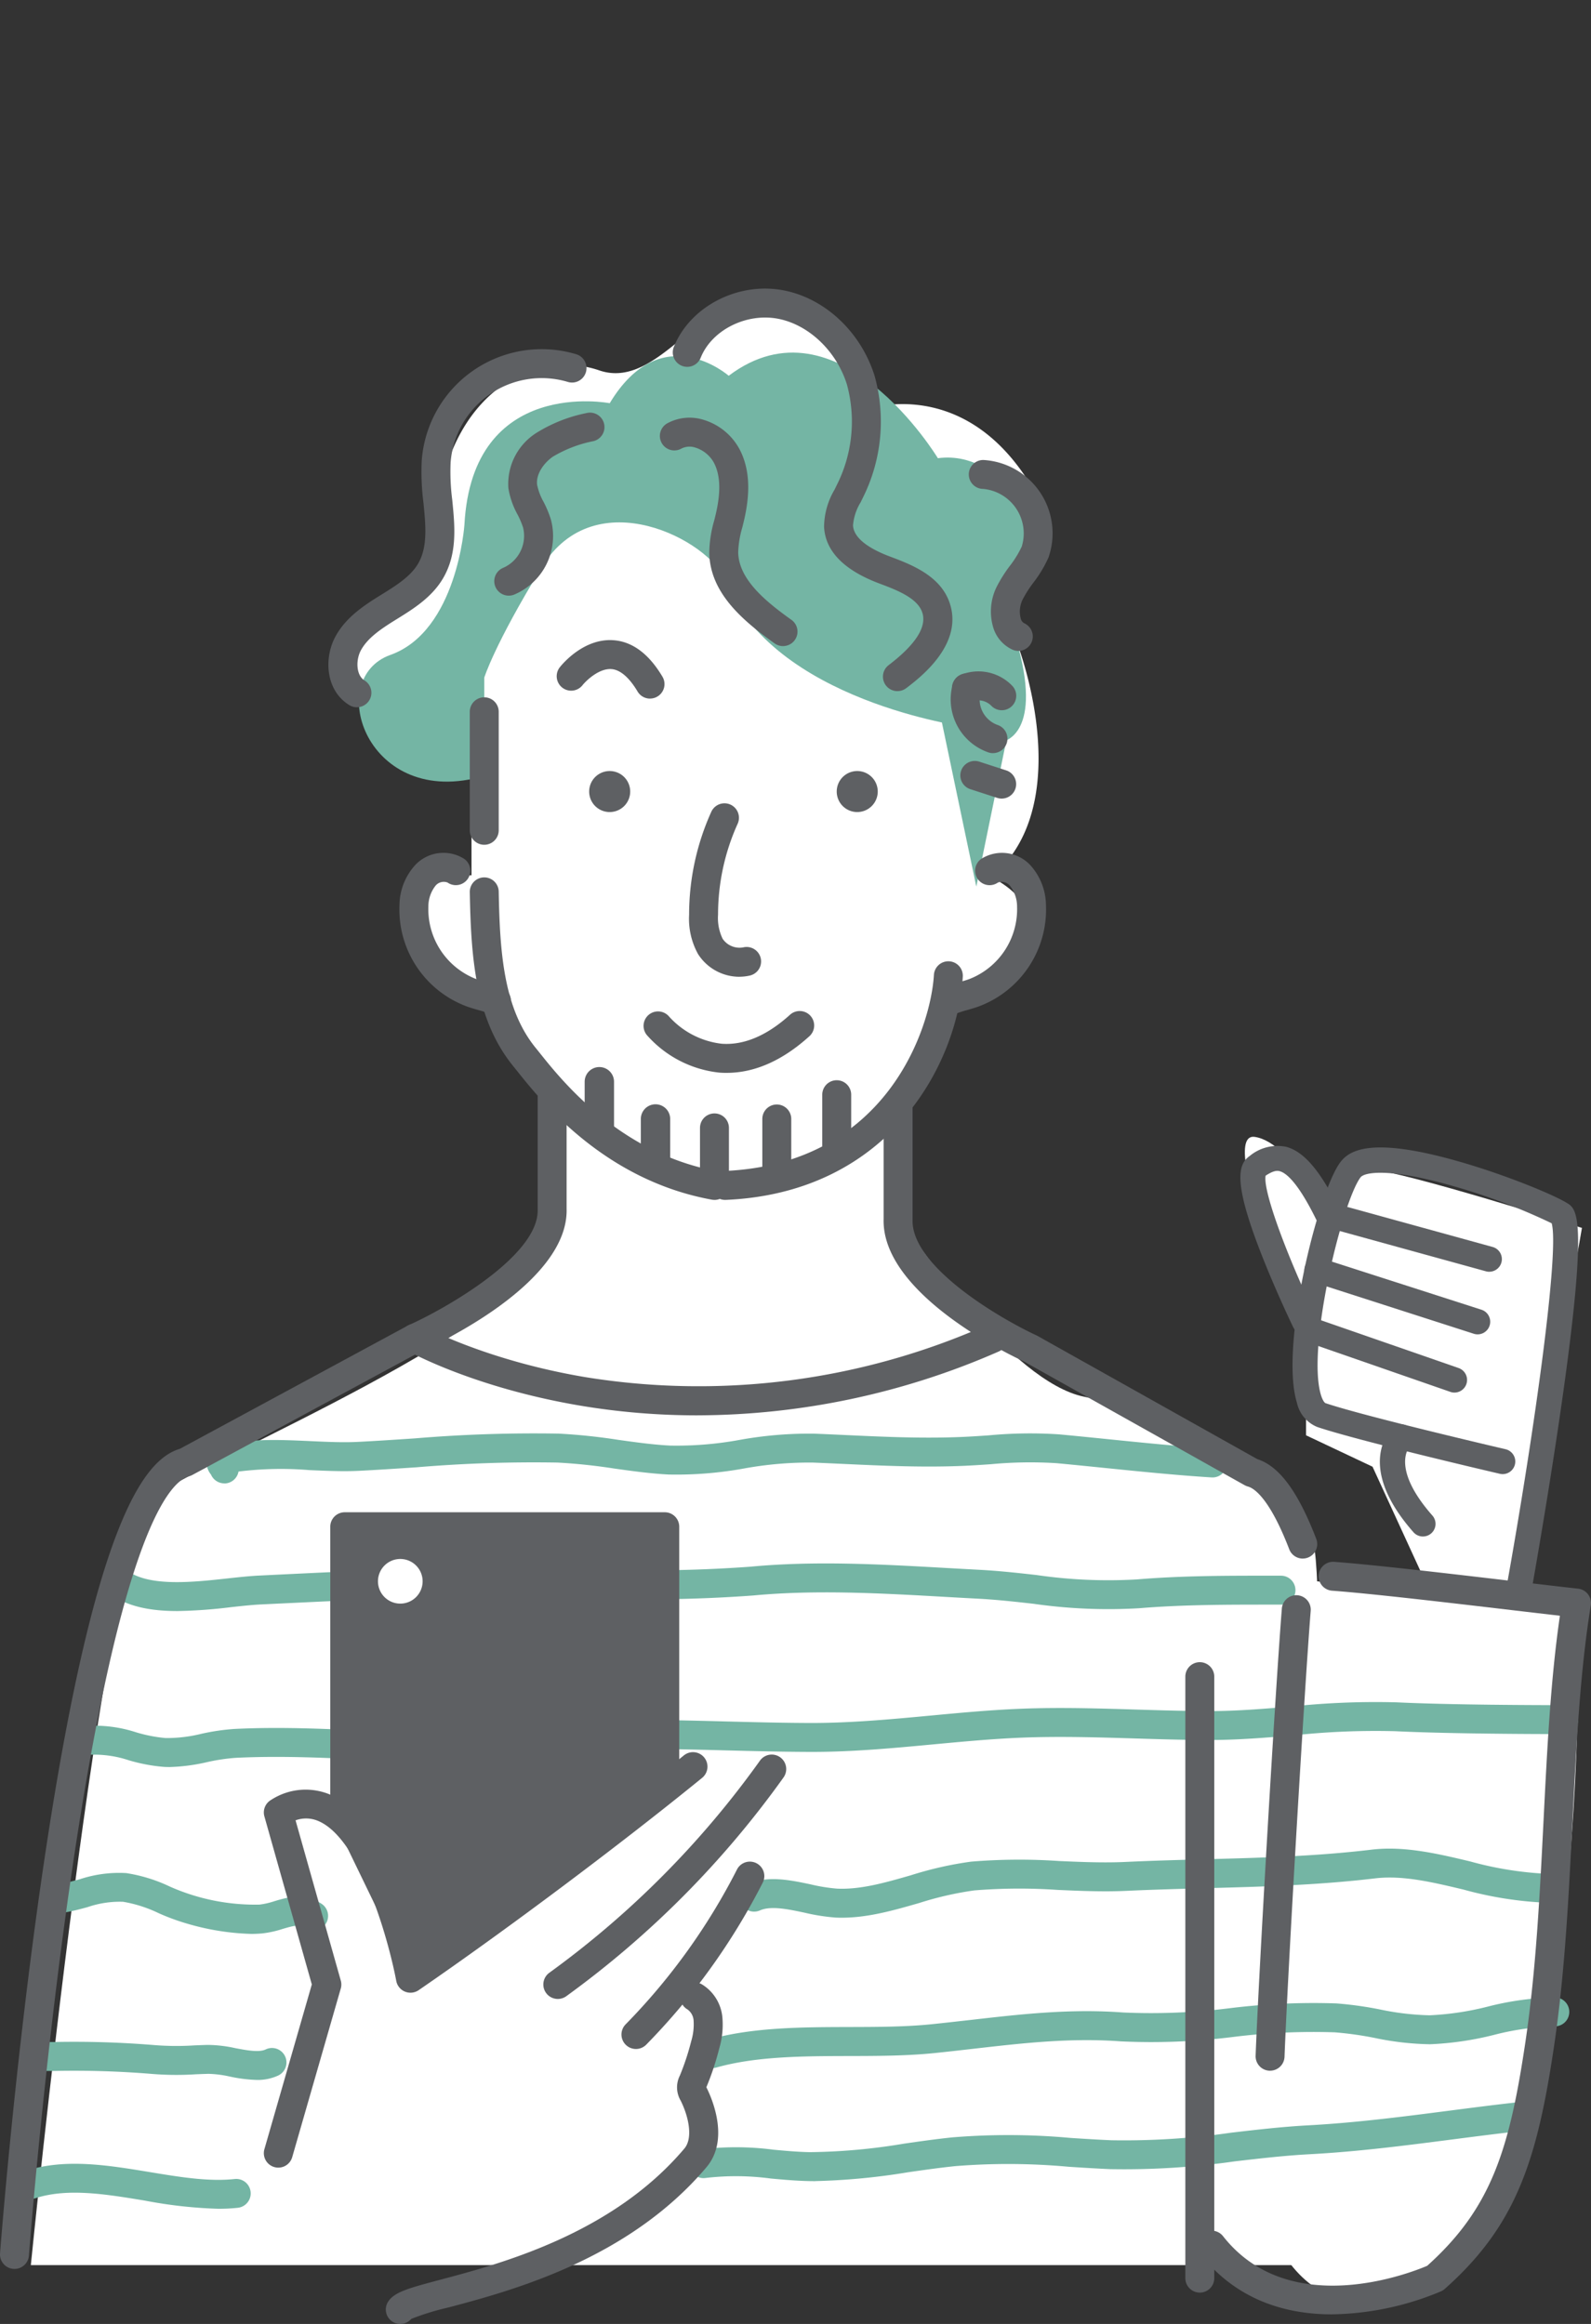
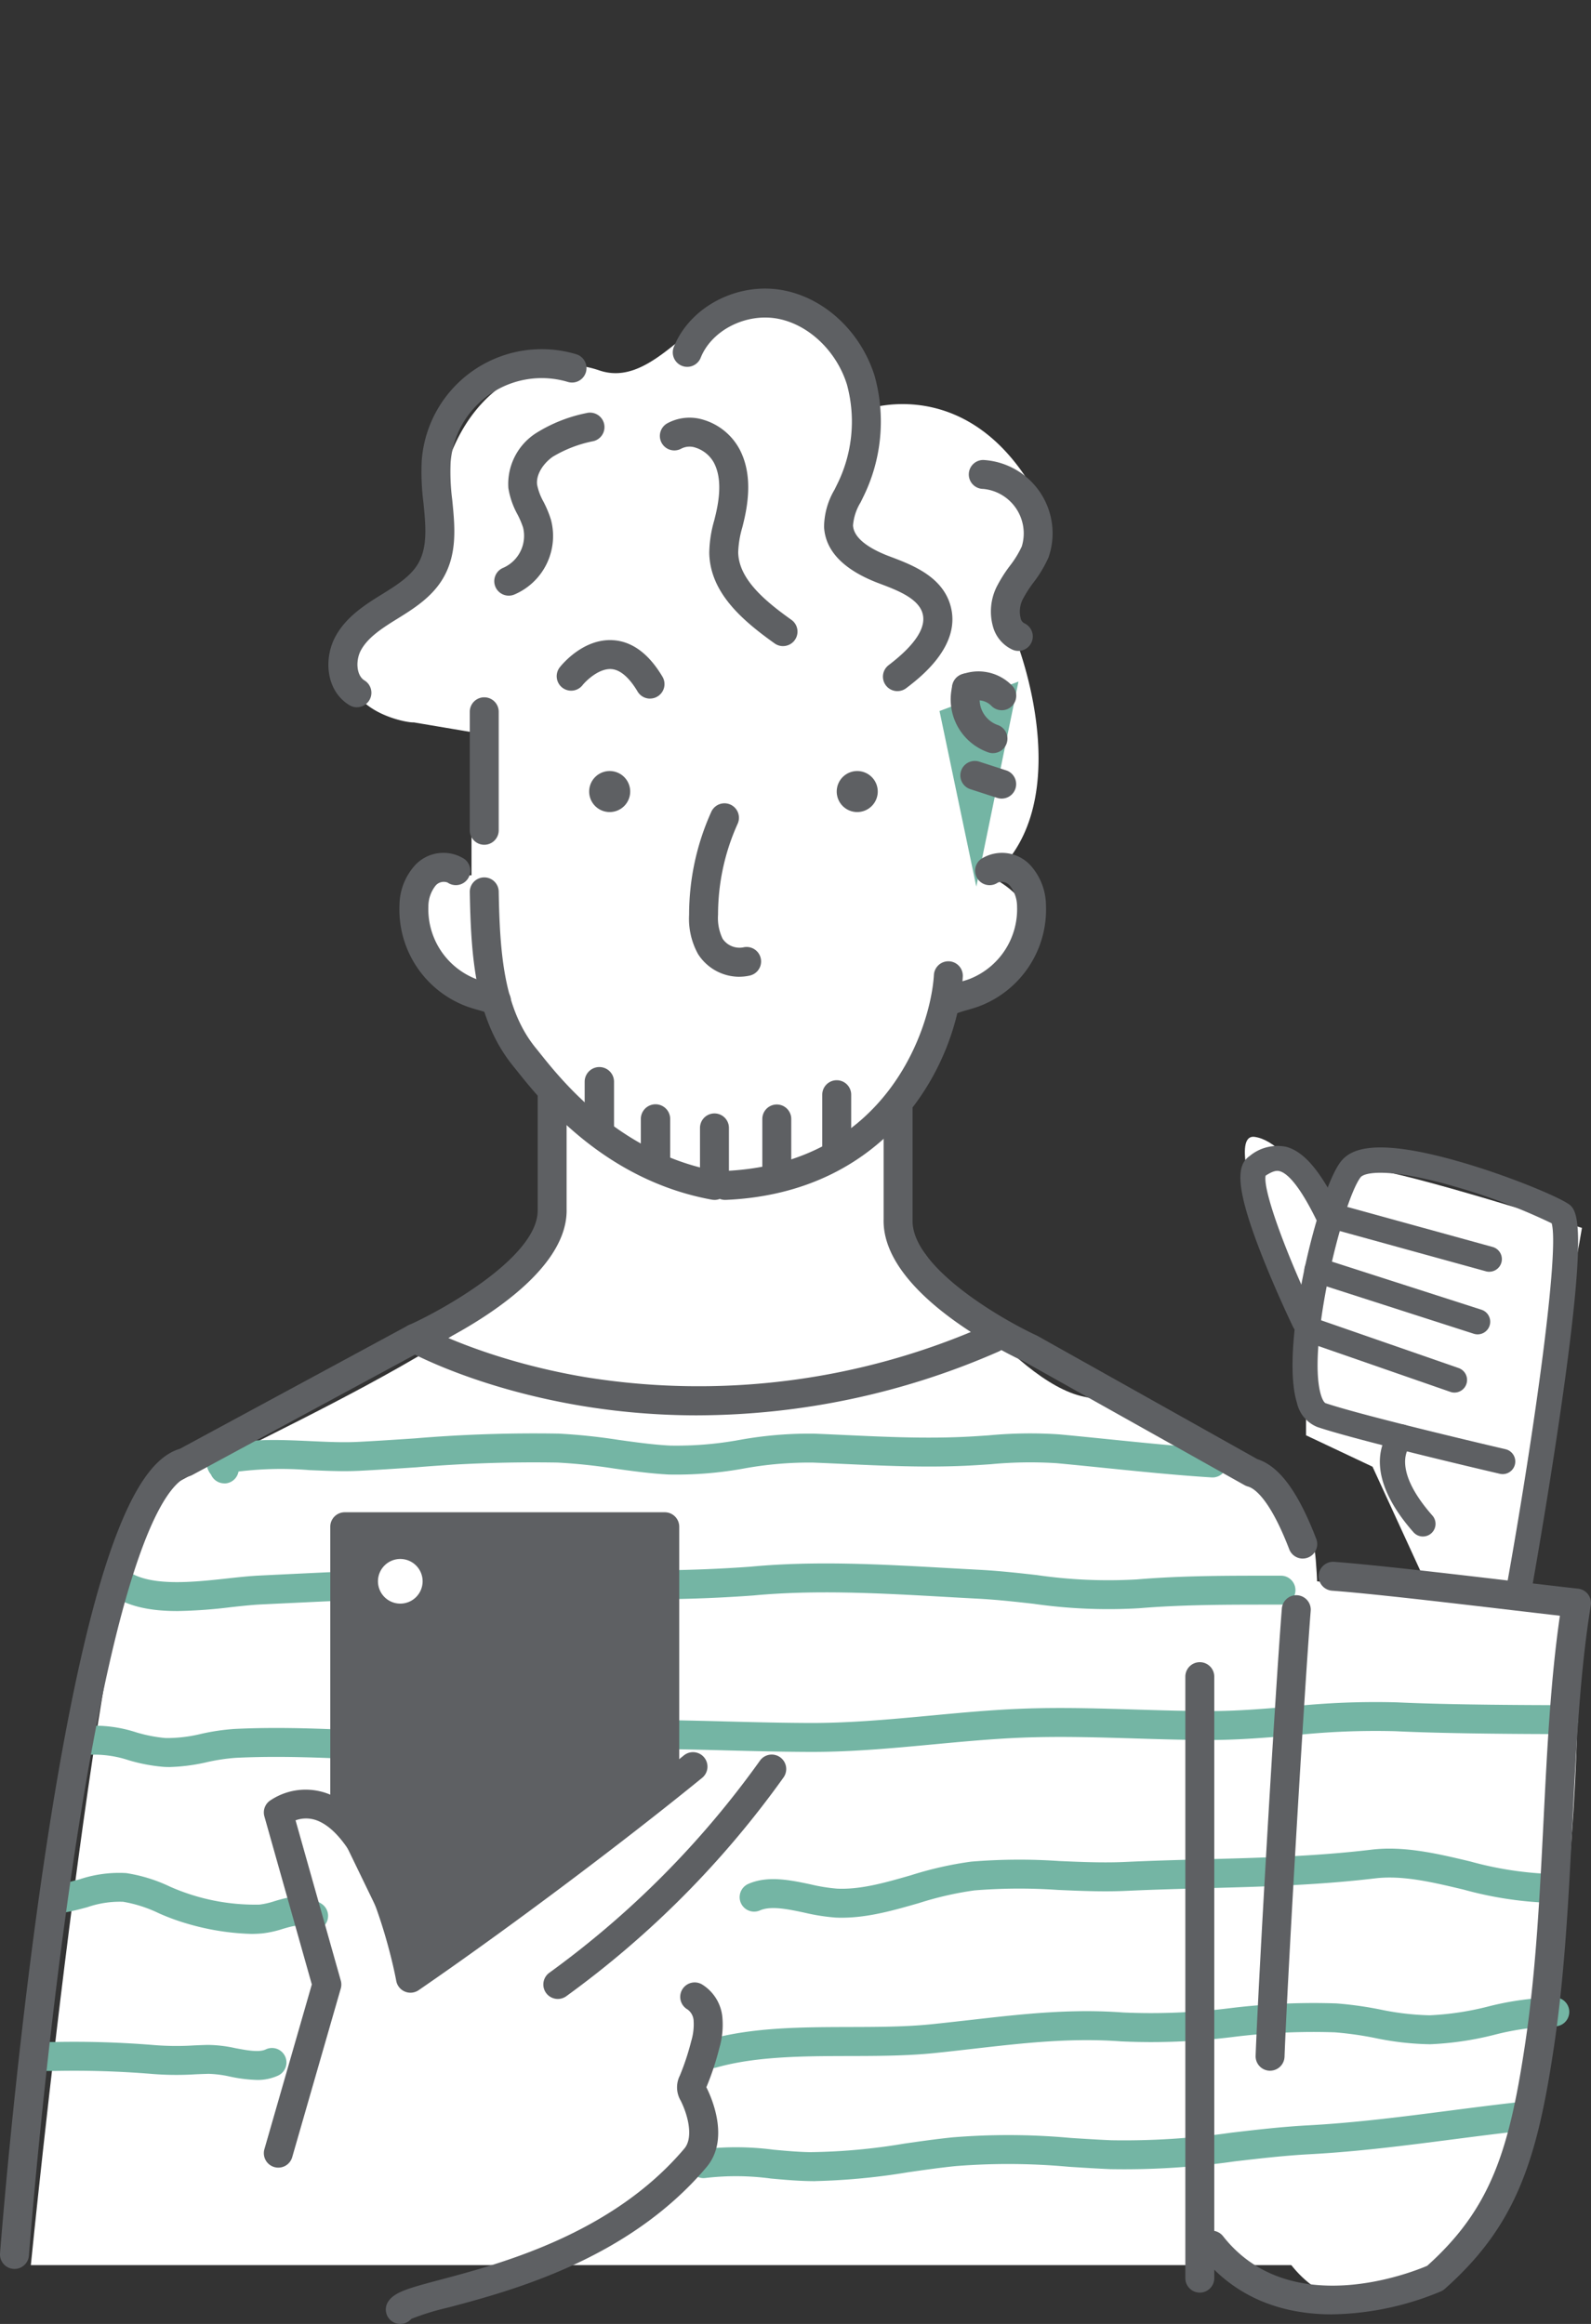
<svg xmlns="http://www.w3.org/2000/svg" id="グループ_1784" data-name="グループ 1784" width="222.228" height="324.627" viewBox="0 0 222.228 324.627">
  <rect x="0" y="0" width="222.228" height="324.627" fill="#333333" stroke="none" />
  <defs>
    <clipPath id="clip-path">
      <rect id="長方形_1282" data-name="長方形 1282" width="222.228" height="324.627" fill="none" />
    </clipPath>
  </defs>
  <g id="グループ_850" data-name="グループ 850" transform="translate(0 0)" clip-path="url(#clip-path)">
    <path id="パス_9173" data-name="パス 9173" d="M190.232,417.677H11.066S21.257,315.264,28.319,310.239s53.709-24.4,54.374-35.159l.668-21.1-9.033-12.9s-16.189-8.03-9.921-17.545h8.209v-32.8l16.549-19.27,27.106-5.642,21.865,37.1,5.068,19.971s17.6,5.992-2.048,17.56c0,0-4.751,11.514-8.957,15.173l2.086,18.466s13.715,20.237,23.9,22.279,30.121,14.284,32.042,20.636,0,100.668,0,100.668" transform="translate(-6.758 -101.27)" fill="#fff" />
    <path id="パス_9174" data-name="パス 9174" d="M454.8,566.844l39.145,3.305s2.614,90.423-25.245,97.486c0,0-17.881,5.516-20.376-22.085s6.476-78.706,6.476-78.706" transform="translate(-273.529 -346.176)" fill="#fff" />
    <path id="パス_9175" data-name="パス 9175" d="M455.2,436.883s-12.646-29.751-7.175-28.969,11.162,12.974,11.162,12.974,1.237-8.439,5.3-8.345,29.249,8.086,29.249,8.086l-8.783,50.347-13.439-1.684-7.028-15.306L455.2,449.6Z" transform="translate(-272.773 -249.107)" fill="#fff" />
    <path id="パス_9176" data-name="パス 9176" d="M134.272,166.339c-1.313.1-13.162-2.288-7.549-12.008s8.787-2.919,10.942-18.48,13.378-21.8,22.525-18.679,15.552-13.985,25.446-9.175a22.457,22.457,0,0,1,11.826,14.624s16.091-5.865,25.477,15.339c0,0-7.755,11.021-5.99,13.7s9.692,24.088-.563,34.922l-38.131-12.835Z" transform="translate(-76.474 -65.43)" fill="#fff" />
    <path id="パス_9177" data-name="パス 9177" d="M337.094,248.681l5.14,24.528,5.887-28.636Z" transform="translate(-205.865 -149.363)" fill="#74b5a4" />
-     <path id="パス_9180" data-name="パス 9180" d="M163.808,133.586s-19.181-3.759-20.29,16.984c0,0-1.005,14.843-10.342,18.178s-3.243,21.731,13.112,16.895V171.93s1.389-4.577,8.04-15.449c7.484-12.234,23.479-3.666,25.6,1.81,6.548,16.918,33.636,20.5,33.636,20.5l5,2.106s5.692-.7,2.327-13.22,4.226-13.514,4.226-13.514-5.273-14.234-15.469-12.894c0,0-13.923-23.063-29.215-11.514,0,0-9.358-8.24-16.621,3.833" transform="translate(-78.649 -77.264)" fill="#74b5a4" />
    <path id="パス_9181" data-name="パス 9181" d="M76.62,521.261a2.022,2.022,0,0,1-1.861-1.234,2.585,2.585,0,0,1-.379-2.717l.366-.924.956-.274c4.047-1.162,8.6-.953,13-.751,2.318.106,4.507.207,6.529.106,2.6-.13,5.331-.312,7.967-.488a199.62,199.62,0,0,1,20.126-.668,81.976,81.976,0,0,1,8.337.872c2.493.348,4.848.677,7.237.8a48.758,48.758,0,0,0,9.726-.8,54.862,54.862,0,0,1,10.352-.868c1.462.059,2.916.126,4.366.193,5.645.261,10.977.507,16.528.258,1.16-.052,2.365-.134,3.531-.213a61.512,61.512,0,0,1,9.826-.138c2.221.206,4.515.439,6.833.674,4.934.5,10.035,1.018,14.715,1.305a2.021,2.021,0,0,1-.248,4.035c-4.761-.292-9.9-.814-14.876-1.318-2.307-.234-4.589-.466-6.8-.671a58.658,58.658,0,0,0-9.18.146c-1.189.081-2.417.163-3.623.218-5.735.256-11.409-.005-16.9-.258-1.442-.066-2.888-.133-4.341-.191a51.07,51.07,0,0,0-9.6.827,52.67,52.67,0,0,1-10.533.843c-2.563-.134-5.116-.49-7.585-.835a78.749,78.749,0,0,0-7.926-.835,195.722,195.722,0,0,0-19.709.661c-2.653.177-5.4.36-8.035.492-2.215.11-4.6,0-6.915-.1a48.626,48.626,0,0,0-9.9.2,2.024,2.024,0,0,1-1.99,1.666" transform="translate(-45.288 -314.054)" fill="#74b5a4" />
    <path id="パス_9182" data-name="パス 9182" d="M47.259,567.643c-3.59,0-7.076-.567-9.64-2.576a2.021,2.021,0,0,1,2.494-3.181c3.076,2.412,9.226,1.741,14.169,1.2,1.586-.173,3.084-.336,4.441-.4q9.607-.472,19.14-.895l5.236-.239c6.645-.3,13.282-.086,19.7.126a194.4,194.4,0,0,0,24.557-.233c9.046-.85,18.319-.326,27.287.18q2.293.129,4.574.252c2.823.147,5.5.447,8.086.738a69.474,69.474,0,0,0,14.023.608c6.235-.524,12.576-.521,18.7-.518h1.4a2.021,2.021,0,1,1,0,4.042h-1.4c-6.046,0-12.294-.005-18.36.5a73.617,73.617,0,0,1-14.812-.619c-2.529-.284-5.143-.577-7.846-.718q-2.289-.119-4.592-.252c-8.818-.5-17.937-1.011-26.681-.191a197.462,197.462,0,0,1-25.068.249c-6.34-.209-12.895-.425-19.382-.128l-5.237.239q-9.512.433-19.124.894c-1.237.061-2.677.218-4.2.385a69.425,69.425,0,0,1-7.462.538" transform="translate(-22.501 -342.602)" fill="#74b5a4" />
    <path id="パス_9183" data-name="パス 9183" d="M39.646,619.749c-.25,0-.5-.006-.758-.02a24.055,24.055,0,0,1-4.915-.924,15.334,15.334,0,0,0-5.562-.77,2.021,2.021,0,1,1-.449-4.017A18.593,18.593,0,0,1,35,614.9a20.765,20.765,0,0,0,4.1.8,20.156,20.156,0,0,0,5-.592,30.513,30.513,0,0,1,4.578-.678c6.769-.337,13.656.011,20.316.349,4.7.239,9.553.471,14.289.48a63.238,63.238,0,0,0,9.771-1.025,68.225,68.225,0,0,1,10.042-1.063c4.747-.037,9.6.088,14.287.21,3.916.1,7.966.206,11.924.215,5.525,0,11.133-.516,16.58-1.028,4.106-.386,8.352-.785,12.554-.956,5.443-.223,10.92-.055,16.216.108,3.339.1,6.791.208,10.184.214,3.827.007,7.772-.323,11.561-.643a111.018,111.018,0,0,1,14.673-.58c7.562.364,19.761.392,23.32.392a2.021,2.021,0,1,1,0,4.042c-3.582,0-15.862-.029-23.514-.4a106.445,106.445,0,0,0-14.14.571c-3.835.323-7.8.657-11.787.657h-.119c-3.451-.005-6.934-.112-10.3-.215-5.224-.16-10.628-.325-15.928-.11-4.1.168-8.287.562-12.341.942-5.543.52-11.283,1.056-16.968,1.046-4.007-.009-8.08-.114-12.02-.216-4.657-.12-9.472-.244-14.151-.209a64.148,64.148,0,0,0-9.448,1.015,67.254,67.254,0,0,1-10.393,1.073c-4.823,0-9.742-.244-14.5-.485-6.561-.333-13.345-.676-19.911-.349a26.924,26.924,0,0,0-3.98.6,26.171,26.171,0,0,1-5.257.686" transform="translate(-15.979 -372.918)" fill="#74b5a4" />
    <path id="パス_9184" data-name="パス 9184" d="M45.758,680.492a34.916,34.916,0,0,1-8.751-1.4,30.722,30.722,0,0,1-4.1-1.5,18.591,18.591,0,0,0-4.955-1.585,13.887,13.887,0,0,0-4.972.751c-.967.261-1.966.531-2.992.708a2.021,2.021,0,0,1-.685-3.984c.84-.144,1.706-.378,2.622-.626A17.368,17.368,0,0,1,28.39,672a21.846,21.846,0,0,1,6.08,1.876,29.349,29.349,0,0,0,12.54,2.526,10.96,10.96,0,0,0,2.1-.483c1.83-.544,4.107-1.219,6.555.362a2.021,2.021,0,0,1-2.194,3.395c-.809-.523-1.523-.383-3.211.118a14.391,14.391,0,0,1-2.9.635q-.8.069-1.6.068" transform="translate(-10.761 -410.355)" fill="#74b5a4" />
    <path id="パス_9185" data-name="パス 9185" d="M279.67,672.981q-.436,0-.874-.02a27.941,27.941,0,0,1-4.35-.685c-2.307-.488-4.693-.992-6.219-.317a2.021,2.021,0,1,1-1.634-3.7c2.72-1.2,5.891-.532,8.689.059a24.66,24.66,0,0,0,3.7.6c3.3.154,6.709-.827,10.318-1.865a50.1,50.1,0,0,1,8.42-1.906,81.8,81.8,0,0,1,12.3-.085c3.046.132,6.2.27,9.267.126,3.781-.179,7.551-.279,11.2-.376,7.91-.21,15.381-.409,23.173-1.339,4.562-.545,9.233.566,13.75,1.641a48.682,48.682,0,0,0,10.608,1.725,2.021,2.021,0,0,1-.024,4.042,51.589,51.589,0,0,1-11.52-1.836c-4.364-1.038-8.484-2.019-12.335-1.56-7.976.953-15.89,1.163-23.544,1.367-3.625.1-7.374.2-11.114.373-3.255.154-6.5.012-9.634-.125a77.757,77.757,0,0,0-11.69.067,46.453,46.453,0,0,0-7.731,1.772c-3.488,1-7.086,2.039-10.751,2.039" transform="translate(-162.075 -405.102)" fill="#74b5a4" />
    <path id="パス_9186" data-name="パス 9186" d="M40.748,738a20.421,20.421,0,0,1-3.733-.466A15.41,15.41,0,0,0,34,737.149c-.616.017-1.214.041-1.8.066a41.939,41.939,0,0,1-6.151-.059,132.483,132.483,0,0,0-13.51-.411q-1.252,0-2.5.005a2.021,2.021,0,0,1,0-4.042q1.244,0,2.489-.005a136.308,136.308,0,0,1,13.925.431,38.638,38.638,0,0,0,5.584.042c.606-.024,1.221-.05,1.856-.067a18.527,18.527,0,0,1,3.878.454c1.625.306,3.305.623,4.237.176a2.021,2.021,0,0,1,1.75,3.644,6.839,6.839,0,0,1-3,.618" transform="translate(-4.892 -447.463)" fill="#74b5a4" />
    <path id="パス_9187" data-name="パス 9187" d="M252.457,726.561a2.021,2.021,0,0,1-.547-3.966c6.116-1.724,13-1.741,19.655-1.758,4.04-.01,7.855-.019,11.454-.386,1.856-.19,3.677-.4,5.477-.6,7.149-.819,13.9-1.592,21.329-1.044a88.453,88.453,0,0,0,14.961-.608,95.182,95.182,0,0,1,14.824-.66,51.185,51.185,0,0,1,6.072.842,37.294,37.294,0,0,0,6.968.818,40.314,40.314,0,0,0,8.078-1.208,40.519,40.519,0,0,1,9.425-1.288,2.021,2.021,0,0,1-.075,4.042,37.187,37.187,0,0,0-8.491,1.2,43.9,43.9,0,0,1-8.9,1.3,40.413,40.413,0,0,1-7.725-.882,47.506,47.506,0,0,0-5.594-.785,90.771,90.771,0,0,0-14.194.648,91.484,91.484,0,0,1-15.65.616c-7.048-.52-13.616.232-20.572,1.028-1.816.208-3.654.419-5.526.61-3.8.387-7.894.4-11.854.407-6.384.016-12.986.032-18.569,1.606a2.014,2.014,0,0,1-.549.077" transform="translate(-152.943 -437.69)" fill="#74b5a4" />
    <path id="パス_9188" data-name="パス 9188" d="M264.863,765.2q-.421,0-.841-.008c-1.844-.036-3.63-.2-5.358-.357a36.526,36.526,0,0,0-9.1-.082,2.021,2.021,0,0,1-.622-3.994,40.215,40.215,0,0,1,10.089.05c1.656.152,3.368.309,5.067.341a83.868,83.868,0,0,0,13.173-1.19c2.213-.317,4.5-.645,6.734-.874a95.7,95.7,0,0,1,16.555.08c1.834.117,3.731.239,5.662.322a104.81,104.81,0,0,0,16.729-1.056c3.493-.409,7.106-.831,10.729-1.026,6.643-.357,13.242-1.21,19.623-2.034,3.418-.442,6.951-.9,10.481-1.279a2.021,2.021,0,1,1,.433,4.018c-3.487.376-7,.83-10.4,1.269-6.455.834-13.13,1.7-19.924,2.062-3.5.188-7.045.6-10.476,1a108.383,108.383,0,0,1-17.375,1.08c-1.97-.086-3.889-.208-5.743-.327a92.627,92.627,0,0,0-15.884-.093c-2.152.221-4.4.543-6.574.854a92.405,92.405,0,0,1-12.983,1.238" transform="translate(-150.987 -460.524)" fill="#74b5a4" />
-     <path id="パス_9189" data-name="パス 9189" d="M34.1,782.7a64.23,64.23,0,0,1-10.265-1.139c-5.562-.918-10.817-1.785-15.318-.333a2.021,2.021,0,0,1-1.241-3.847c5.435-1.752,11.425-.764,17.217.192,4.245.7,8.255,1.363,11.872.97a2.021,2.021,0,0,1,.436,4.019,25.146,25.146,0,0,1-2.7.138" transform="translate(-3.587 -474.164)" fill="#74b5a4" />
-     <path id="パス_9190" data-name="パス 9190" d="M242.489,371.474c-.341,0-.681-.013-1.022-.039a15.667,15.667,0,0,1-10.142-5.266,2.021,2.021,0,0,1,3.125-2.563,11.693,11.693,0,0,0,7.365,3.8c3.091.22,6.286-1.131,9.488-4.018a2.021,2.021,0,1,1,2.707,3c-3.743,3.376-7.614,5.083-11.521,5.083" transform="translate(-140.993 -221.607)" fill="#5e6063" />
    <path id="パス_9191" data-name="パス 9191" d="M495.408,475.07A1.764,1.764,0,0,1,493.672,473c3.995-22.28,7.375-46.97,6.284-50.687a85.8,85.8,0,0,0-13.818-5.212c-8.963-2.578-12.346-1.913-12.882-1.2-2.531,3.362-7.567,23.8-5.517,30.427.255.824.536,1.08.622,1.109,5.51,1.859,24.955,6.391,25.151,6.437a1.762,1.762,0,1,1-.8,3.432c-.806-.188-19.807-4.617-25.478-6.531a4.731,4.731,0,0,1-2.863-3.406c-2.424-7.835,2.945-29.44,6.068-33.588,1.292-1.716,4.426-3.589,16.672-.067,6.628,1.907,13.213,4.656,15.016,5.788,1.332.836,2.991,1.877-.873,28.663-1.833,12.708-4.091,25.331-4.114,25.457a1.763,1.763,0,0,1-1.732,1.451" transform="translate(-283.222 -251.438)" fill="#5e6063" />
    <path id="パス_9192" data-name="パス 9192" d="M496.912,441.248a1.769,1.769,0,0,1-.47-.064l-22.1-6.091a1.762,1.762,0,1,1,.936-3.4l22.1,6.091a1.762,1.762,0,0,1-.467,3.461" transform="translate(-288.895 -263.601)" fill="#5e6063" />
    <path id="パス_9193" data-name="パス 9193" d="M492.2,461.944a1.764,1.764,0,0,1-.54-.085l-22.439-7.218a1.762,1.762,0,1,1,1.079-3.355l22.439,7.218a1.763,1.763,0,0,1-.54,3.44" transform="translate(-285.808 -275.552)" fill="#5e6063" />
    <path id="パス_9194" data-name="パス 9194" d="M488.966,483.7a1.756,1.756,0,0,1-.578-.1l-19.207-6.67a1.762,1.762,0,0,1,1.156-3.329l19.207,6.67a1.763,1.763,0,0,1-.578,3.427" transform="translate(-285.808 -289.175)" fill="#5e6063" />
    <path id="パス_9195" data-name="パス 9195" d="M156.848,328.7a2.007,2.007,0,0,1-.79-.162,15.918,15.918,0,0,0-1.791-.591c-.516-.149-1.05-.3-1.594-.5a14.449,14.449,0,0,1-9.376-14.167,8.446,8.446,0,0,1,2.195-5.57,5.413,5.413,0,0,1,6.835-.875,2.021,2.021,0,0,1-2.313,3.315,1.5,1.5,0,0,0-1.648.4,4.7,4.7,0,0,0-1.033,2.961,10.467,10.467,0,0,0,6.7,10.129c.424.152.874.281,1.351.419a19.2,19.2,0,0,1,2.254.755,2.021,2.021,0,0,1-.792,3.881" transform="translate(-87.499 -186.871)" fill="#5e6063" />
    <path id="パス_9196" data-name="パス 9196" d="M337.314,328.7a2.021,2.021,0,0,1-.792-3.881,19.23,19.23,0,0,1,2.254-.755c.476-.137.927-.267,1.351-.419a10.467,10.467,0,0,0,6.7-10.129,4.7,4.7,0,0,0-1.033-2.961,1.5,1.5,0,0,0-1.649-.4,2.021,2.021,0,1,1-2.312-3.316,5.413,5.413,0,0,1,6.835.875,8.442,8.442,0,0,1,2.195,5.57,14.447,14.447,0,0,1-9.376,14.167c-.544.2-1.078.349-1.594.5a15.822,15.822,0,0,0-1.79.59,2.011,2.011,0,0,1-.79.162" transform="translate(-204.765 -186.871)" fill="#5e6063" />
    <path id="パス_9197" data-name="パス 9197" d="M2.023,553.653c-.051,0-.1,0-.155-.006a2.021,2.021,0,0,1-1.862-2.168c.02-.267,2.073-27.018,6.033-53.927,7.208-48.978,14.3-57.009,19.093-58.461L56.98,421.874c.046-.025.092-.047.139-.068,4.731-2.107,18.189-9.6,17.981-16.144,0-.021,0-.043,0-.064V389.631a2.021,2.021,0,1,1,4.042,0v15.936c.288,10.324-17.871,18.808-20.306,19.9L26.858,442.753a2.032,2.032,0,0,1-.452.177c-2.577.672-9.331,7.395-16.366,55.192-3.94,26.77-5.984,53.4-6,53.663a2.022,2.022,0,0,1-2.013,1.868" transform="translate(0 -236.716)" fill="#5e6063" />
    <path id="パス_9198" data-name="パス 9198" d="M256.985,378.225a2.021,2.021,0,0,1-.085-4.04c22.753-.973,28.834-20.115,29.257-27.409a2.021,2.021,0,0,1,4.035.234c-.7,12.007-10.091,30.228-33.12,31.214h-.087" transform="translate(-155.709 -210.615)" fill="#5e6063" />
    <path id="パス_9199" data-name="パス 9199" d="M254.269,312.478a6.848,6.848,0,0,1-5.767-3.165,10.166,10.166,0,0,1-1.252-5.5,34.9,34.9,0,0,1,3.1-14.379,2.021,2.021,0,0,1,3.681,1.671,30.823,30.823,0,0,0-2.738,12.7,6.652,6.652,0,0,0,.638,3.363,2.85,2.85,0,0,0,2.9,1.2,2.021,2.021,0,0,1,.905,3.94,6.549,6.549,0,0,1-1.463.165" transform="translate(-150.997 -176.037)" fill="#5e6063" />
    <path id="パス_9200" data-name="パス 9200" d="M170.578,270.806a2.021,2.021,0,0,1-2.021-2.021V252.228a2.021,2.021,0,1,1,4.042,0v16.557a2.021,2.021,0,0,1-2.021,2.021" transform="translate(-102.939 -152.803)" fill="#5e6063" />
    <path id="パス_9201" data-name="パス 9201" d="M212.789,237.853a2.018,2.018,0,0,1-1.74-.99c-.812-1.368-2.107-3.023-3.66-3.133-1.718-.118-3.494,1.584-4.031,2.252a2.021,2.021,0,0,1-3.167-2.512c.328-.415,3.323-4.053,7.454-3.775,2.659.176,4.974,1.894,6.88,5.1a2.021,2.021,0,0,1-1.736,3.053" transform="translate(-121.994 -140.268)" fill="#5e6063" />
    <path id="パス_9202" data-name="パス 9202" d="M375.58,456.693a2.022,2.022,0,0,1-1.887-1.3c-2.793-7.257-4.968-8.547-5.774-8.765a2.023,2.023,0,0,1-.461-.188L336.63,429.161c-2.365-1.1-19.872-9.586-19.593-19.885V393.339a2.021,2.021,0,0,1,4.042,0V409.3c0,.02,0,.041,0,.062-.2,6.6,12.434,13.9,17.319,16.158.048.023.1.047.141.072l30.7,17.213c3.065.983,5.686,4.534,8.227,11.136a2.023,2.023,0,0,1-1.886,2.748" transform="translate(-193.614 -238.981)" fill="#5e6063" />
    <path id="パス_9203" data-name="パス 9203" d="M448.394,665.53c-6.265,0-13.241-1.863-18.4-8.419a2.021,2.021,0,1,1,3.177-2.5c9.29,11.814,26.24,5.11,28.514,4.137,8.961-8.044,11.49-16.218,13.734-31.365,1.465-9.887,2-20.529,2.518-30.822.509-10.123.993-19.728,2.285-28.62-1.892-.217-4.171-.485-6.649-.776-8.763-1.031-19.669-2.314-25.176-2.721a2.021,2.021,0,0,1,.3-4.031c5.595.413,16.549,1.7,25.35,2.737,3.471.408,6.549.771,8.716,1.01a2.022,2.022,0,0,1,1.773,2.333c-1.5,9.252-2.016,19.462-2.56,30.271-.523,10.389-1.063,21.13-2.557,31.211-2.364,15.955-5.254,25.114-15.284,34.005a2.025,2.025,0,0,1-.486.319,40.767,40.767,0,0,1-15.258,3.228" transform="translate(-262.338 -342.246)" fill="#5e6063" />
    <path id="パス_9204" data-name="パス 9204" d="M452.535,638.846h-.077a2.02,2.02,0,0,1-1.944-2.1c.427-11.388,2.755-51.072,3.663-62.444a2.021,2.021,0,1,1,4.029.322c-.905,11.341-3.227,50.917-3.654,62.274a2.021,2.021,0,0,1-2.018,1.945" transform="translate(-275.131 -349.596)" fill="#5e6063" />
    <path id="パス_9205" data-name="パス 9205" d="M454.017,437.448a1.762,1.762,0,0,1-1.588-1c-.1-.2-2.433-5.049-4.458-10.229-3.781-9.667-3.387-12.459-1.632-13.677a6.073,6.073,0,0,1,5.118-1.289c2.622.7,5.043,3.679,7.851,9.647a1.762,1.762,0,0,1-3.189,1.5c-2.78-5.91-4.567-7.473-5.576-7.744-.376-.1-.878-.09-1.968.625-.417,2.184,3.23,11.769,7.027,19.633a1.763,1.763,0,0,1-1.586,2.529" transform="translate(-271.797 -251.056)" fill="#5e6063" />
    <path id="パス_9206" data-name="パス 9206" d="M348.4,246.329a2.014,2.014,0,0,1-1.477-.641,2.548,2.548,0,0,0-2.726-.563,2.021,2.021,0,0,1-1.619-3.7,6.547,6.547,0,0,1,7.3,1.506,2.021,2.021,0,0,1-1.476,3.4" transform="translate(-208.475 -147.119)" fill="#5e6063" />
    <path id="パス_9207" data-name="パス 9207" d="M346.98,252.764a2.015,2.015,0,0,1-.6-.091A7.833,7.833,0,0,1,341.408,243a2.021,2.021,0,0,1,3.837,1.273,3.8,3.8,0,0,0,2.333,4.536,2.021,2.021,0,0,1-.6,3.952" transform="translate(-208.285 -147.559)" fill="#5e6063" />
    <path id="パス_9208" data-name="パス 9208" d="M350.341,278.3a2.019,2.019,0,0,1-.623-.1l-3.752-1.216a2.021,2.021,0,1,1,1.246-3.846l3.752,1.216a2.021,2.021,0,0,1-.622,3.944" transform="translate(-210.429 -166.746)" fill="#5e6063" />
    <path id="パス_9209" data-name="パス 9209" d="M217.123,279.529a2.865,2.865,0,1,1-2.865-2.865,2.865,2.865,0,0,1,2.865,2.865" transform="translate(-129.099 -168.961)" fill="#5e6063" />
    <path id="パス_9210" data-name="パス 9210" d="M305.945,279.529a2.865,2.865,0,1,1-2.865-2.865,2.865,2.865,0,0,1,2.865,2.865" transform="translate(-183.343 -168.961)" fill="#5e6063" />
    <path id="パス_9211" data-name="パス 9211" d="M121.809,175.349a2.012,2.012,0,0,1-1.051-.3c-3.314-2.022-3.595-6.543-1.953-9.573,1.421-2.624,3.836-4.262,6.4-5.846,2-1.234,4.058-2.509,5.125-4.3,1.39-2.329,1.091-5.349.775-8.547a33.914,33.914,0,0,1-.237-5.94,16.8,16.8,0,0,1,21.569-14.812,2.021,2.021,0,1,1-1.158,3.873,12.759,12.759,0,0,0-16.38,11.248,30.525,30.525,0,0,0,.228,5.233c.368,3.708.748,7.543-1.326,11.017-1.572,2.634-4.174,4.242-6.469,5.661-2.156,1.334-4.018,2.58-4.968,4.333-.732,1.352-.672,3.479.5,4.2a2.021,2.021,0,0,1-1.055,3.747" transform="translate(-71.958 -76.551)" fill="#5e6063" />
    <path id="パス_9212" data-name="パス 9212" d="M179.373,173.626a2.021,2.021,0,0,1-.748-3.9,4.876,4.876,0,0,0,2.747-5.612,12.014,12.014,0,0,0-.782-1.835,11.32,11.32,0,0,1-1.273-3.676,8.434,8.434,0,0,1,3.877-7.687,20.972,20.972,0,0,1,7.016-2.79,2.021,2.021,0,1,1,1.013,3.913,17.66,17.66,0,0,0-5.707,2.185c-1.216.853-2.363,2.392-2.184,3.906a8.045,8.045,0,0,0,.89,2.373,15.261,15.261,0,0,1,1.034,2.488,8.88,8.88,0,0,1-5.135,10.492,2.013,2.013,0,0,1-.747.143" transform="translate(-108.309 -90.422)" fill="#5e6063" />
    <path id="パス_9213" data-name="パス 9213" d="M253.958,181.792a2.012,2.012,0,0,1-1.17-.375c-4.679-3.33-9.023-7.167-9.13-12.645a17.038,17.038,0,0,1,.693-4.535c.073-.294.146-.588.215-.882.727-3.1.644-5.445-.253-7.168a4.489,4.489,0,0,0-2.581-2.12,2.534,2.534,0,0,0-1.963.132,2.021,2.021,0,1,1-1.98-3.524,6.521,6.521,0,0,1,5.1-.483,8.485,8.485,0,0,1,5.013,4.127c1.364,2.618,1.561,5.875.6,9.958-.073.312-.151.624-.229.936a13.834,13.834,0,0,0-.574,3.479c.072,3.691,3.615,6.713,7.433,9.43a2.021,2.021,0,0,1-1.174,3.668" transform="translate(-144.589 -91.54)" fill="#5e6063" />
    <path id="パス_9214" data-name="パス 9214" d="M272.748,159.789a2.021,2.021,0,0,1-1.227-3.628c3.733-2.848,5.322-5.3,4.72-7.287-.633-2.094-3.62-3.217-6.019-4.12-4.94-1.857-7.538-4.514-7.72-7.9a10.432,10.432,0,0,1,1.467-5.215c.091-.186.183-.371.271-.556a19.718,19.718,0,0,0,1.456-14.122c-1.437-4.624-5.269-8.309-9.535-9.17-4.466-.9-9.355,1.544-10.9,5.449a2.021,2.021,0,0,1-3.757-1.49c2.273-5.732,9.065-9.212,15.46-7.921,5.759,1.162,10.7,5.846,12.6,11.933a23.784,23.784,0,0,1-1.671,17.069c-.094.2-.191.394-.289.592a7.3,7.3,0,0,0-1.058,3.215c.11,2.032,2.838,3.477,5.108,4.33,3.061,1.152,7.254,2.729,8.465,6.732,1.719,5.68-4.194,10.19-6.137,11.672a2.013,2.013,0,0,1-1.224.414" transform="translate(-147.398 -63.248)" fill="#5e6063" />
    <path id="パス_9215" data-name="パス 9215" d="M354.527,191.713a2.009,2.009,0,0,1-.855-.191,4.992,4.992,0,0,1-2.6-2.925,7.811,7.811,0,0,1,.4-5.778,19.633,19.633,0,0,1,1.884-3,14.134,14.134,0,0,0,1.652-2.689,6.243,6.243,0,0,0-5.377-8.045,2.021,2.021,0,0,1,0-4.042h0a10.259,10.259,0,0,1,9.108,13.626,17.328,17.328,0,0,1-2.1,3.5,16.421,16.421,0,0,0-1.52,2.388,3.807,3.807,0,0,0-.242,2.676.978.978,0,0,0,.505.628,2.021,2.021,0,0,1-.858,3.852" transform="translate(-212.29 -100.79)" fill="#5e6063" />
    <path id="パス_9216" data-name="パス 9216" d="M427.316,684.486a2.021,2.021,0,0,1-2.021-2.021V598.446a2.021,2.021,0,0,1,4.042,0v84.019a2.021,2.021,0,0,1-2.021,2.021" transform="translate(-259.73 -364.241)" fill="#5e6063" />
    <path id="パス_9217" data-name="パス 9217" d="M501.1,526.744a1.761,1.761,0,0,1-1.324-.6c-8.291-9.423-3.113-14.4-2.889-14.605a1.762,1.762,0,0,1,2.42,2.561c-.165.176-2.714,3.091,3.115,9.716a1.762,1.762,0,0,1-1.322,2.926" transform="translate(-302.349 -312.116)" fill="#5e6063" />
    <path id="パス_9218" data-name="パス 9218" d="M202.731,359.918a2.021,2.021,0,0,1-.361-.032c-15.027-2.732-23.836-13.76-27.152-17.912-.214-.267-.4-.506-.572-.712-5.333-6.532-5.923-15.226-6.088-24.31a2.021,2.021,0,1,1,4.041-.073c.152,8.346.662,16.3,5.178,21.826.176.215.376.465.6.746,2.874,3.6,10.222,12.8,22.335,15.933v-5.525a2.021,2.021,0,0,1,4.042,0V357.9a2.021,2.021,0,0,1-2.021,2.021" transform="translate(-102.938 -192.308)" fill="#5e6063" />
    <path id="パス_9219" data-name="パス 9219" d="M275.541,407.633a2.021,2.021,0,0,1-2.021-2.021v-7.276a2.021,2.021,0,1,1,4.042,0v7.276a2.021,2.021,0,0,1-2.021,2.021" transform="translate(-167.04 -242.033)" fill="#5e6063" />
    <path id="パス_9220" data-name="パス 9220" d="M297.045,398.927a2.021,2.021,0,0,1-2.021-2.021v-7.276a2.021,2.021,0,0,1,4.042,0v7.276a2.021,2.021,0,0,1-2.021,2.021" transform="translate(-180.173 -236.716)" fill="#5e6063" />
    <path id="パス_9221" data-name="パス 9221" d="M231.982,406.855a2.05,2.05,0,0,1-2.05-2.05v-6.514a2.05,2.05,0,0,1,4.1,0V404.8a2.05,2.05,0,0,1-2.05,2.05" transform="translate(-140.421 -241.987)" fill="#5e6063" />
    <path id="パス_9222" data-name="パス 9222" d="M211.828,393.491a2.05,2.05,0,0,1-2.05-2.05v-6.513a2.05,2.05,0,1,1,4.1,0v6.513a2.05,2.05,0,0,1-2.05,2.05" transform="translate(-128.113 -233.826)" fill="#5e6063" />
    <path id="パス_9223" data-name="パス 9223" d="M185.148,487.789a98.6,98.6,0,0,1-16.5-1.377c-14.678-2.5-23.6-7.42-23.969-7.629a2.021,2.021,0,0,1,1.973-3.528c.135.075,8.845,4.846,22.849,7.2a99.156,99.156,0,0,0,56.114-7.291,2.021,2.021,0,0,1,1.609,3.708,105.225,105.225,0,0,1-42.076,8.915" transform="translate(-87.725 -290.085)" fill="#5e6063" />
    <path id="パス_9224" data-name="パス 9224" d="M123.69,591.92l.879-44.1,42.377,1.17v36.98l-34.071,24.921Z" transform="translate(-75.538 -334.559)" fill="#5e6063" />
    <path id="パス_9225" data-name="パス 9225" d="M96.689,686.748a2.022,2.022,0,0,1-1.943-2.581l6.623-23.009-6.626-23.475a2.02,2.02,0,0,1,.921-2.292,8.841,8.841,0,0,1,8.422-.683c7.11,3.24,10.952,16.118,12.4,22.2,11.735-8.185,26.206-19.072,36.848-27.742a2.021,2.021,0,1,1,2.553,3.134c-11.481,9.354-27.393,21.273-39.594,29.658a2.021,2.021,0,0,1-3.131-1.294c-.99-5.285-4.851-19.589-10.755-22.277a4.328,4.328,0,0,0-3.311-.154l6.317,22.382a2.015,2.015,0,0,1,0,1.108L98.63,685.285a2.022,2.022,0,0,1-1.941,1.463" transform="translate(-57.814 -383.959)" fill="#5e6063" />
    <path id="パス_9226" data-name="パス 9226" d="M196.971,663.711a2.021,2.021,0,0,1-1.188-3.657,129.479,129.479,0,0,0,29.424-29.633,2.021,2.021,0,0,1,3.29,2.349,133.512,133.512,0,0,1-30.341,30.556,2.01,2.01,0,0,1-1.184.385" transform="translate(-119.056 -384.485)" fill="#5e6063" />
-     <path id="パス_9227" data-name="パス 9227" d="M225,694.04a2.021,2.021,0,0,1-1.443-3.436,87.737,87.737,0,0,0,15.59-21.7,2.021,2.021,0,0,1,3.6,1.831,91.766,91.766,0,0,1-16.307,22.7,2.016,2.016,0,0,1-1.443.606" transform="translate(-136.173 -407.826)" fill="#5e6063" />
    <path id="パス_9228" data-name="パス 9228" d="M120.52,584.424A2.021,2.021,0,0,1,118.5,582.4V544.652a2.021,2.021,0,0,1,2.021-2.021h44.7a2.021,2.021,0,0,1,2.021,2.021v34.941a2.021,2.021,0,0,1-4.042,0v-32.92H122.541V582.4a2.021,2.021,0,0,1-2.021,2.021" transform="translate(-72.368 -331.389)" fill="#5e6063" />
    <path id="パス_9229" data-name="パス 9229" d="M140.452,759.029a2.021,2.021,0,0,1-1.687-3.131c.888-1.35,2.917-1.89,7.363-3.073,8.36-2.224,23.92-6.364,34.009-18.306,1.2-1.42.632-4.325-.462-6.573l-.047-.1a3.643,3.643,0,0,1-.127-3.511,34.719,34.719,0,0,0,1.589-4.813,8.09,8.09,0,0,0,.333-2.895,2.072,2.072,0,0,0-.845-1.531,2.021,2.021,0,0,1,1.954-3.538,6.022,6.022,0,0,1,2.9,4.533,11.613,11.613,0,0,1-.418,4.413,38.648,38.648,0,0,1-1.769,5.361c-.013.033-.026.063-.04.094.016.033.033.065.049.1l.057.117c.786,1.615,3.1,7.177-.085,10.95-10.908,12.913-27.268,17.265-36.057,19.6a35.721,35.721,0,0,0-5.178,1.591,2.02,2.02,0,0,1-1.537.707m1.691-.911,0,0,0,0" transform="translate(-84.542 -434.401)" fill="#5e6063" />
    <path id="パス_9230" data-name="パス 9230" d="M135.615,562.509a3.118,3.118,0,1,0,3.118-3.118,3.118,3.118,0,0,0-3.118,3.118" transform="translate(-82.821 -341.624)" fill="#fff" />
  </g>
</svg>